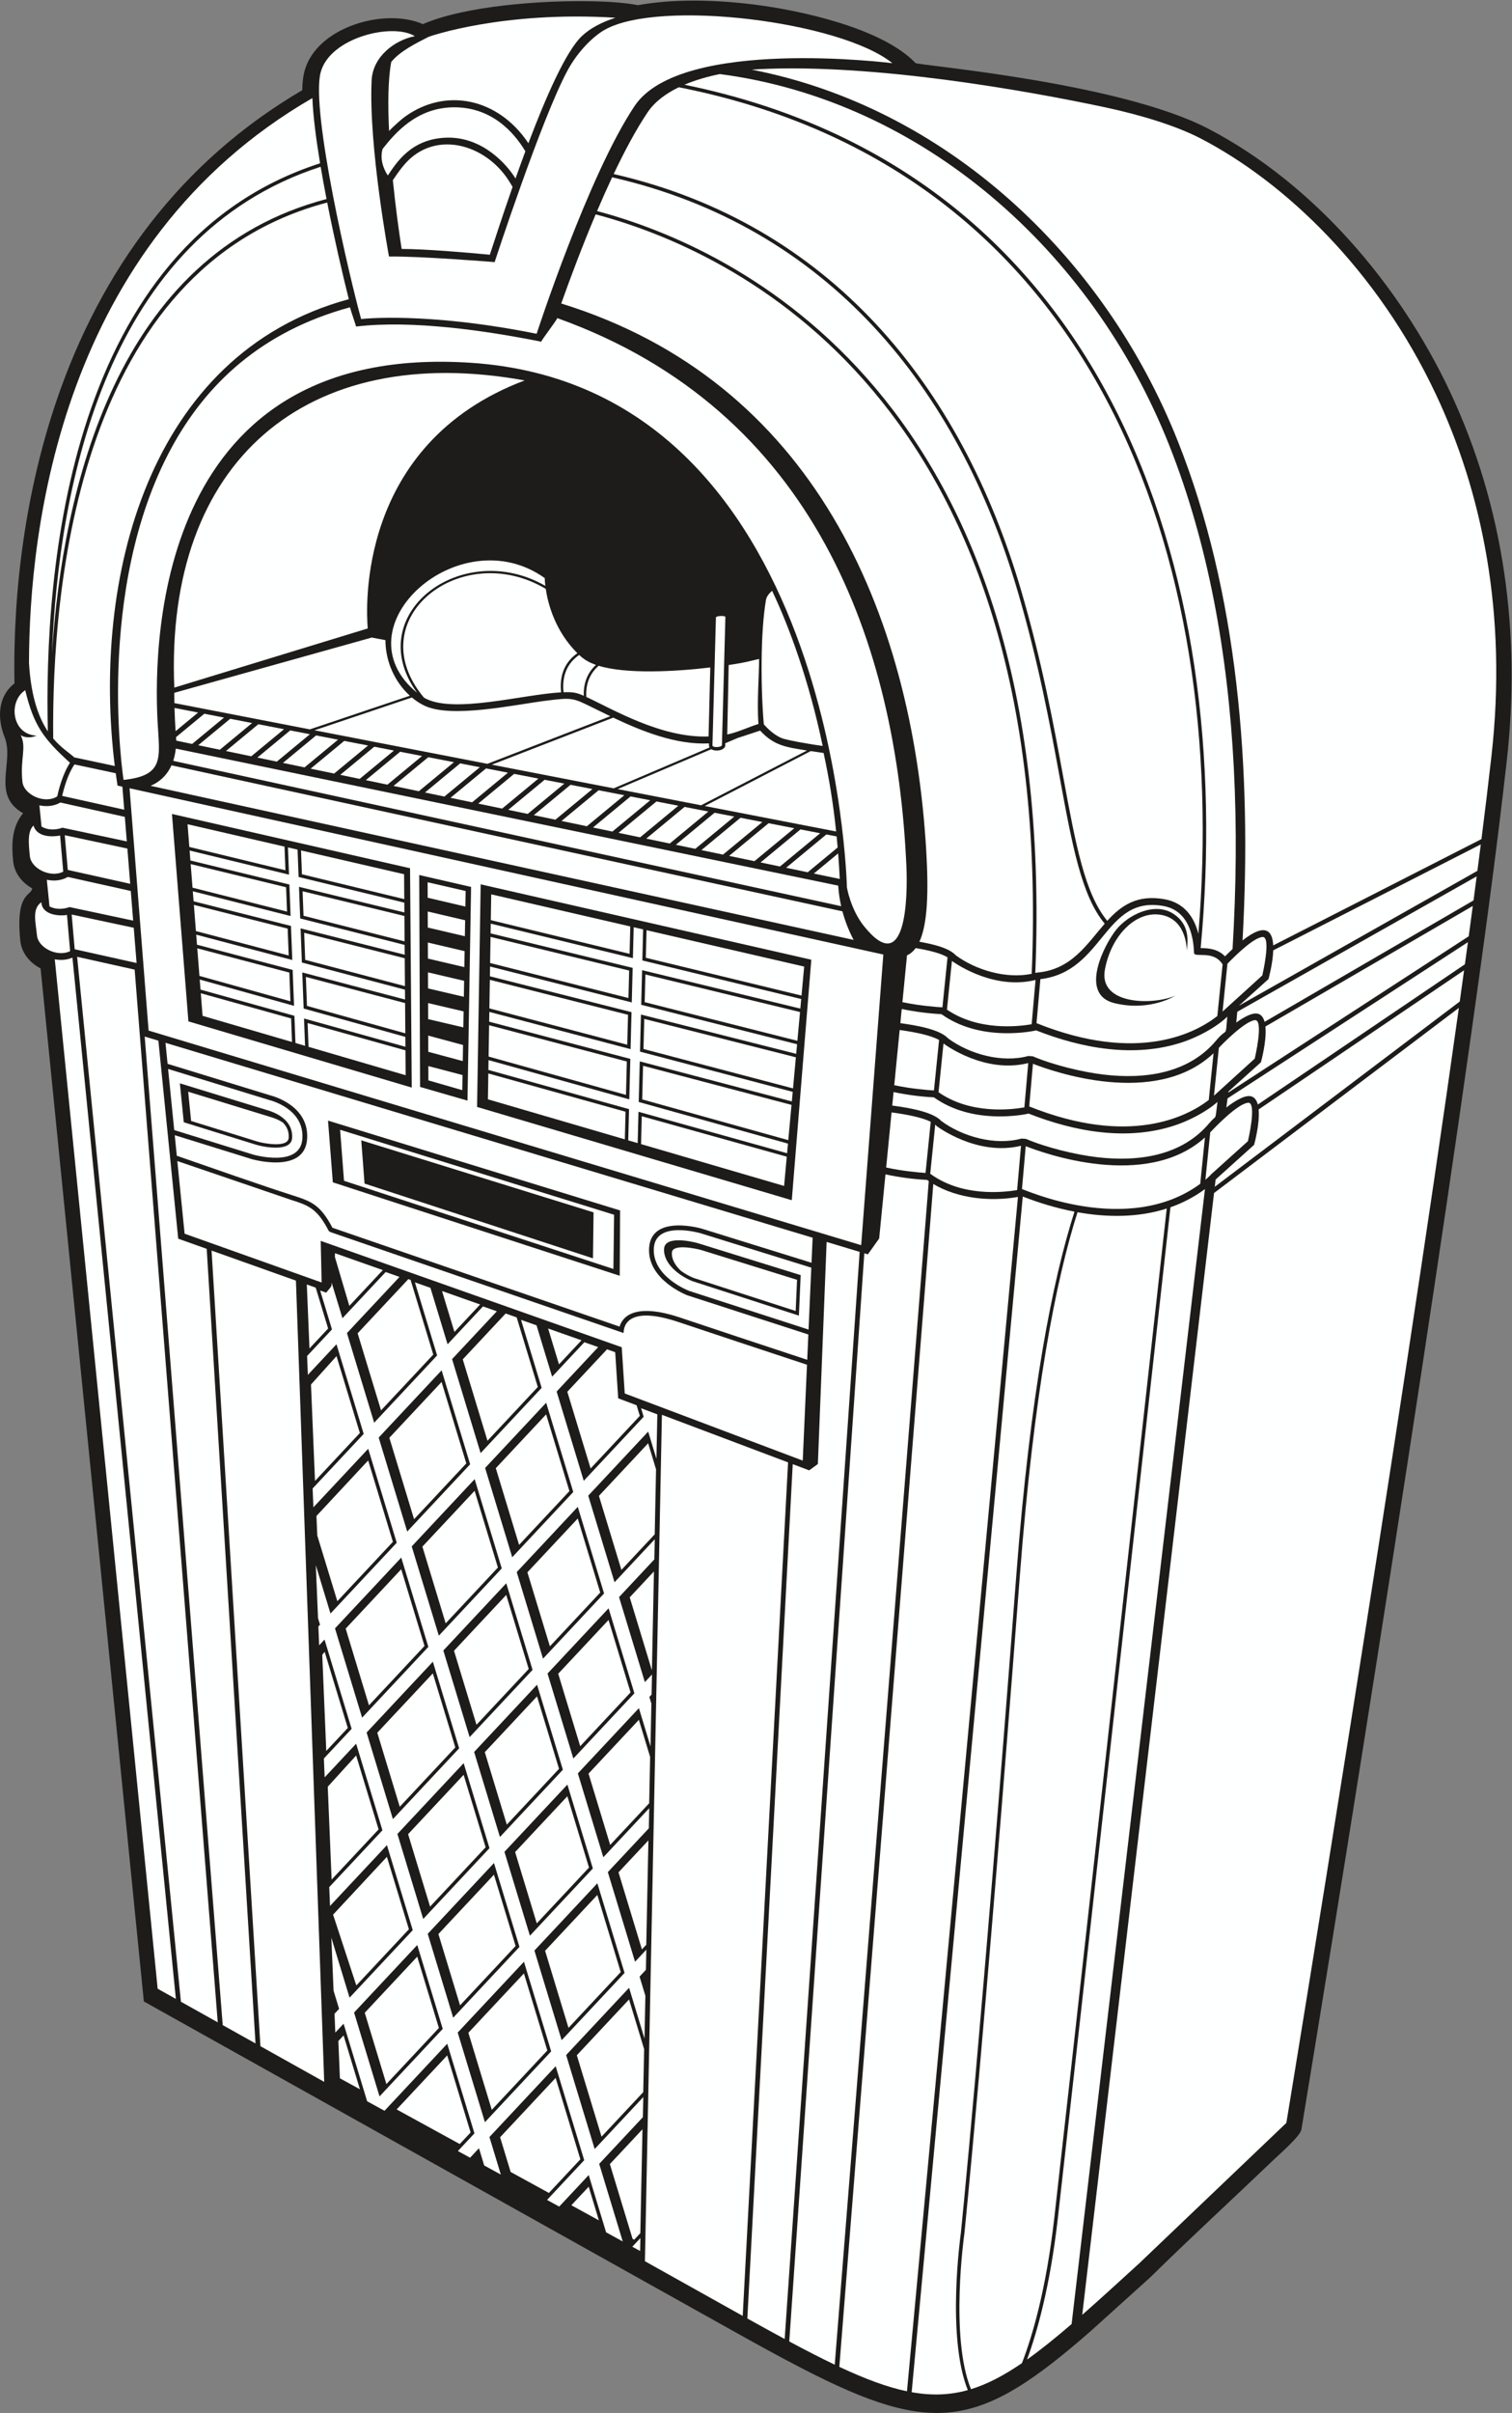
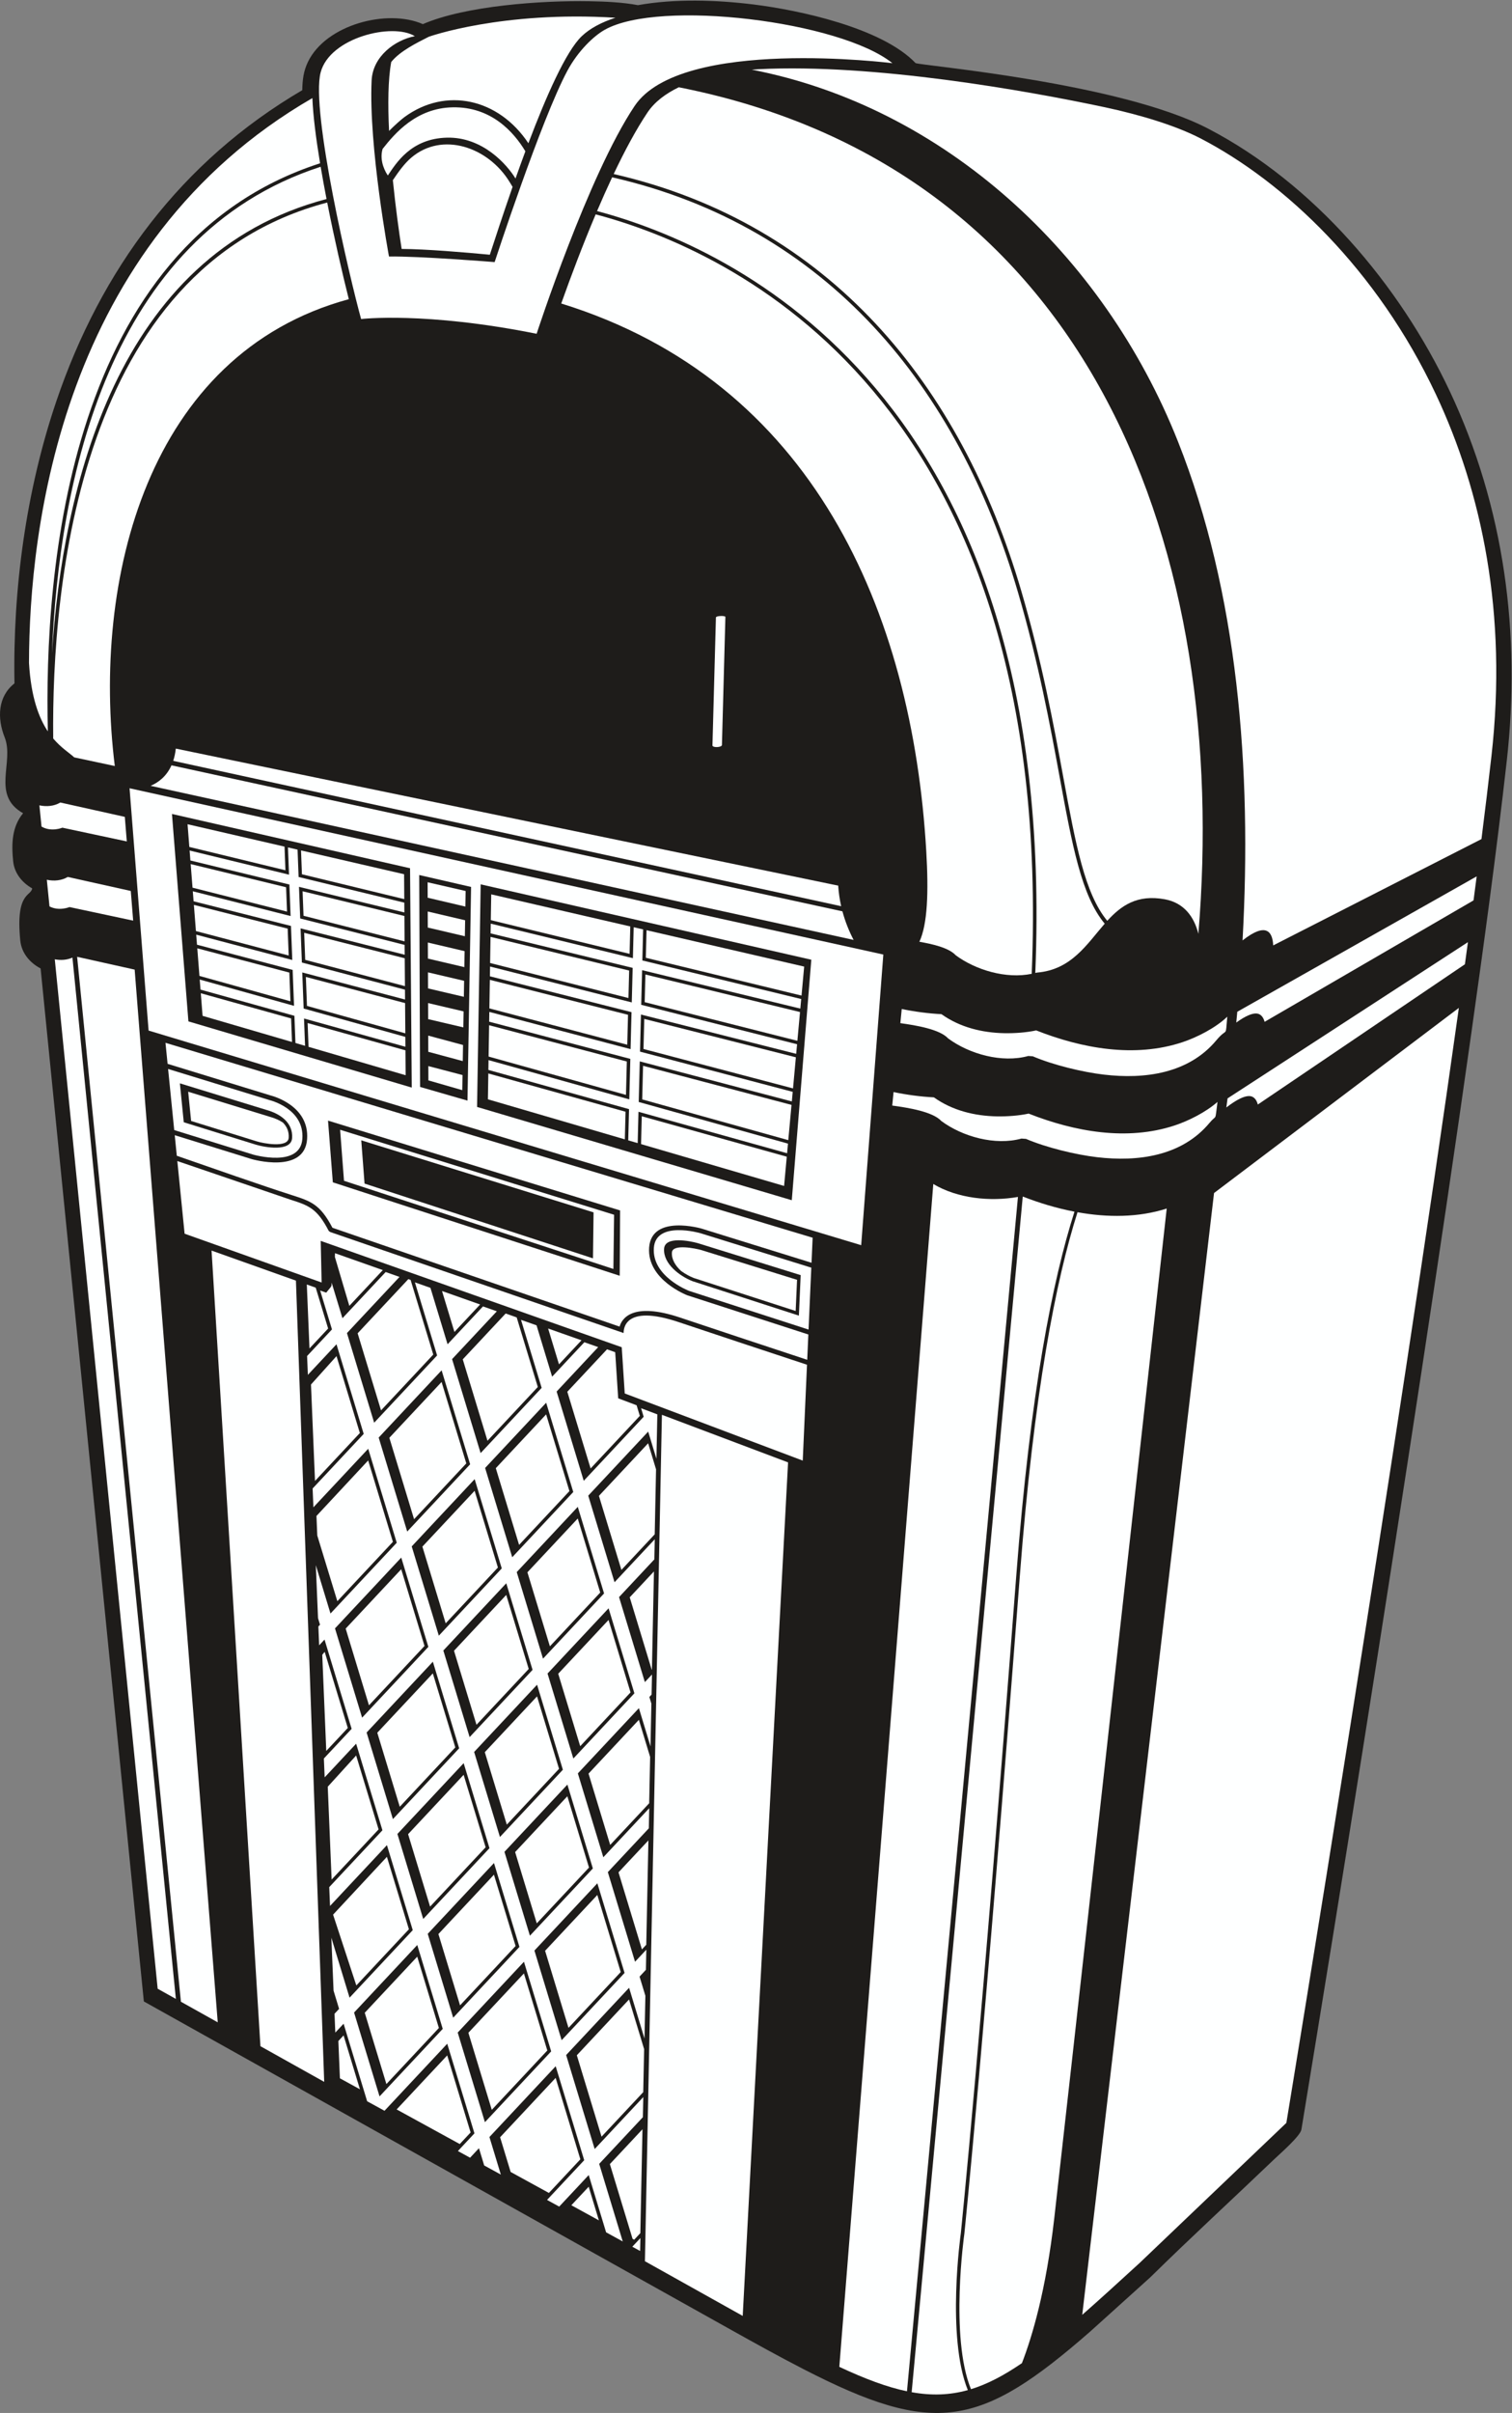
<svg xmlns="http://www.w3.org/2000/svg" viewBox="0 0 598.36 954.013" height="954.013" width="598.36" xml:space="preserve" id="svg2" version="1.1">
  <rect x="0" y="0" width="598.36" height="954.013" fill="#808080" stroke="none" />
  <defs id="defs6" />
  <g transform="matrix(1.333,0,0,-1.333,0,954.013)" id="g10">
    <g transform="scale(0.1)" id="g12">
      <path id="path14" style="fill:#1e1c1a;fill-opacity:1;fill-rule:evenodd;stroke:none" d="m 1255.41,7085.3 c 126.66,54.89 354.04,70.43 495.03,67.93 46.29,-0.82 97.55,-3.02 143.47,-11.64 109.77,19.59 232.74,15.64 342.74,2.08 134.67,-16.61 381.03,-68.89 481.48,-173.9 14.7,-7.44 604.88,-57.22 868.83,-194.56 312.86,-162.8 568.13,-462.59 717.03,-778.5 162.18,-344.08 211.68,-720.24 169.25,-1096.84 -30.46,-270.32 -67.56,-540.5 -105.54,-809.86 -46.98,-333.02 -96.52,-665.71 -147.11,-998.19 -114.29,-750.98 -233.6,-1501.58 -356.99,-2251.129 -3.2,-19.41 -64.16,-72.312 -79.29,-86.789 -122.87,-117.543 -248.24,-232.48 -369.5,-351.703 L 3236.39,241.34 C 2910,-43.629 2774.87,-70.25 2385.54,129.91 c -71.93,36.992 -142.83,76.238 -213.43,115.692 L 427.035,1220.6 120.547,4284.45 c -31.817,16.56 -56.625,45.7 -60.336,82.68 -14.484,144.47 32.172,130.81 35.316,154.81 -29.977,16.87 -52.938,45.16 -56.496,80.6 -5.129,51.15 -4.109,101.6 29.52,142.28 -95.481,53.83 -25.496,151.46 -54.68,224.95 -22.762,57.34 -20.434,121.46 29.094,160.15 -5.305,279.26 34.477,571.8 123.93,835.88 132.75,391.86 371.398,713.36 730.488,923.58 0.508,30.63 3.676,56.46 16.734,83.64 53.528,111.4 236.353,158.44 341.293,112.28 v 0" />
      <path id="path16" style="fill:#feffff;fill-opacity:1;fill-rule:evenodd;stroke:none" d="m 1072.08,6210.6 c 0,0 189.63,22.72 521.05,-43.71 0,0 153,470.14 291.07,675.88 138.07,205.75 765.16,126.69 765.16,126.69 -154.34,124.36 -691.25,190.6 -853.95,99.14 -32.99,-18.55 -79.23,-62.7 -110.77,-121.2 -77.77,-144.36 -216.16,-567.88 -216.16,-567.88 0,0 -225.22,18.02 -313.65,16.53 0,0 -60.78,326.38 -51.56,522.2 3.36,71.51 69.34,119.92 128.27,131.34 -65.8,40.6 -252.122,-3.68 -279.587,-107.37 -30.199,-113.96 86.927,-612.6 120.127,-731.62 z m 79.34,425.88 c 24.21,35.53 68.05,109.41 175.21,112.11 107.16,2.7 179.4,-81.16 203.83,-121.16 9.35,26.41 19.15,53.53 29.27,80.71 -34.85,57.98 -101.96,132.63 -215.84,130.43 -108.25,-2.1 -172.04,-77.7 -208.1,-123.47 -11,-38.39 11.41,-72.64 15.63,-78.62 z m 1002.14,-1309.05 -10.29,-380.5 c -1.17,-6.84 -25.8,-8.32 -28.13,-1.6 l 10.3,380.5 c 1.45,4.69 25.82,5.37 28.12,1.6 z m -880.52,1720.46 c 0,0 215.5,77.18 554.08,56.41 -41.34,-13.39 -75.72,-31.51 -100.2,-54.93 -46.93,-44.91 -106.01,-179.35 -158.24,-317.35 -88.29,132.8 -244.86,167.7 -367.93,77.61 -9.59,-7.02 -28.28,-23.65 -45.69,-41.02 -3.85,78.85 -3.1,152.77 6.42,204.43 26.53,32.72 75.5,56.48 111.56,74.85 v 0" />
      <path id="path18" style="fill:#feffff;fill-opacity:1;fill-rule:evenodd;stroke:none" d="m 1416.32,3873.7 10.7,660.2 981.58,-223.57 -57.95,-713.29 -934.33,276.66 z m -198.96,707.96 5.05,-650.55 -663.055,196.33 -48.824,615.21 706.829,-160.99 z m 27.26,-20.11 153.9,-35.34 -10.66,-633.73 -140.76,40.56 -2.48,628.51 z m 596.34,-994.84 -1.18,-193.74 -851.714,277.14 -14.234,183.02 867.128,-266.42 z m -1349.687,497.17 6.25,-62.32 306.485,-94.03 c 6.836,-1.74 114.84,-30.66 107.695,-129.46 -7.562,-104.68 -164.14,-59.23 -164.613,-59.08 l -228.34,70.89 6.113,-61 c 105.196,-36.62 251.836,-87.94 341.02,-116.53 57.34,-18.39 84.191,-27.02 121.019,-96.98 l 852.548,-293.24 c 6.21,22.24 36.23,75.15 180.75,26.47 90.16,-30.38 246.13,-81.98 376.26,-124.9 l 3.34,75.06 -359.03,116.14 c -0.35,0.13 -120.58,45.89 -113.66,141.73 7.18,99.42 155.52,56.34 156.02,56.16 l 326.12,-101.26 3.29,74.27 -1921.267,578.08 z m 35.165,-350.68 21.605,-215.47 406.785,-144.75 -2.683,123.42 893.665,-315.46 8.9,-137.07 528.48,-199.14 12.62,284.37 c -132.98,43.86 -293.39,96.91 -380.1,126.12 -167.17,56.31 -163.96,-25.11 -164.4,-32.08 l -871.626,299.8 -3.954,3.44 c -34.832,67.12 -59.894,75.15 -114.164,92.56 L 526.438,3713.2 Z m -12.2,1187 c 3.539,10.69 6.192,22.74 7.664,36.31 L 2488.44,4530.07 c 1.42,-21.18 4.45,-41.51 8.84,-60.99 L 514.238,4900.2 Z M 2534.18,4369.1 446.996,4826.12 c 22.234,9.35 46.984,27.1 62.086,60.78 L 2501.03,4453.84 c 8.12,-30.42 19.52,-58.66 33.15,-84.74 z m -2149.578,449.81 56.531,-718.7 2115.547,-636.54 65.73,862.03 -2237.808,493.21 v 0" />
      <path id="path20" style="fill:#feffff;fill-opacity:1;fill-rule:evenodd;stroke:none" d="m 1452.06,4116.07 -1.51,-92.94 407.83,-113.66 2.53,98.97 -408.85,107.63 z m 2.18,134.65 -1.37,-84.72 409.32,-107.75 2.27,88.72 -410.22,103.75 z m 2.06,127.31 -1.25,-77.45 410.68,-103.87 2.09,81.5 -411.52,99.82 z m 414.87,31.01 -412.83,95.21 -1.24,-76.5 411.99,-99.93 2.08,81.22 z m 508.38,-205.04 7.87,85.97 -467.98,107.94 -2.1,-81.79 462.21,-112.12 z m -12.29,-134.14 7.82,85.3 -459.01,111.35 -2.1,-82.01 453.29,-114.64 z m -12.93,-141.16 8.45,92.24 -450.08,113.83 -2.28,-89.22 443.91,-116.85 z m -14.07,-153.51 9.58,104.55 -440.7,116 -2.55,-99.7 433.67,-120.85 z m -437.06,-11.75 424.61,-124.11 7.95,86.76 -430.45,119.95 -2.11,-82.6 z m -454.7,132.9 406.5,-118.81 2.1,81.94 -407.36,113.52 -1.24,-76.65 z m -248.3,593.73 -0.57,73.86 -305.946,70.57 2.707,-70.73 303.809,-73.7 z m 0.98,-125.29 -0.59,75.28 -302.27,73.33 2.785,-72.71 300.075,-75.9 z m 1.03,-132.79 -0.64,82.65 -298.527,75.5 3.066,-80.21 296.101,-77.94 z m 1.09,-139.96 -0.7,89.71 -294.549,77.53 3.289,-85.88 291.96,-81.36 z m -287.316,-40.05 288.276,-84.25 -0.57,73.84 -290.397,80.92 2.691,-70.51 z m -319.855,158.9 5.25,-66.95 265.492,-77.59 -2.672,69.83 -268.07,74.71 z m -10.453,133.26 6.414,-81.78 270.156,-75.28 -3.258,85.11 -273.312,71.95 z m -10.11,128.82 6.09,-77.61 275.391,-72.5 -3.047,79.69 -278.434,70.42 z m -9.496,121.02 5.489,-69.95 280.504,-70.94 -2.766,72.19 -283.227,68.7 z m -9.269,118.22 5.277,-67.34 285.285,-69.2 -2.679,70.14 -287.883,66.4 v 0" />
      <path id="path22" style="fill:#feffff;fill-opacity:1;fill-rule:evenodd;stroke:none" d="m 1456.93,4417.33 422.01,-102.36 2.34,91.74 28.04,-6.47 -2.36,-92.07 471.65,-114.41 -2.59,-28.35 -469.79,113.95 -2.63,-102.73 462.72,-117.03 -2.6,-28.41 -460.86,116.56 -2.82,-109.98 453.35,-119.34 -2.61,-28.43 -451.48,118.85 -3.08,-120.48 443.1,-123.48 -2.61,-28.51 -441.23,122.96 -2.38,-92.95 -28,8.18 2.38,92.57 -417.57,116.36 0.47,29.11 417.84,-116.44 3.07,120.06 -419.06,110.31 0.47,28.99 419.33,-110.39 2.81,109.7 -420.43,106.33 0.46,28.95 420.71,-106.4 2.62,102.44 -421.73,102.29 0.46,28.88 z m -894.016,216.87 2.32,-29.55 293.93,-71.3 3.578,-93.46 -290.344,73.44 2.329,-29.66 289.14,-73.13 3.867,-101.03 -285.238,75.1 2.332,-29.73 284.035,-74.77 4.082,-106.58 -280.011,78.03 2.343,-29.88 278.801,-77.7 3.086,-80.65 28.527,-8.34 -3.097,81.04 301.006,-83.88 -0.23,29.3 -301.909,84.13 -4.098,107.03 305.147,-80.33 -0.22,29.17 -306.056,80.56 -3.875,101.32 309.121,-78.19 -0.23,29.13 -310.02,78.42 -3.589,93.75 312.869,-75.89 -0.23,29.04 -313.76,76.11 -3.106,81.17 -28.465,6.56 3.094,-80.83 -295.129,71.6 v 0" />
      <path id="path24" style="fill:#feffff;fill-opacity:1;fill-rule:evenodd;stroke:none" d="m 1271.66,3994.86 0.16,-42.42 100.58,-28.98 0.75,44.8 -101.49,26.6 z m -0.37,90.38 0.2,-48.01 102.36,-27.55 0.81,47.74 -103.37,27.82 z m -0.37,96.49 0.19,-47.62 104.43,-24.46 0.79,47.39 -105.41,24.69 z m -0.36,91.11 0.18,-47.61 106.32,-24.9 0.8,47.39 -107.3,25.12 z m -0.35,88.47 0.19,-47.62 108.14,-25.32 0.8,47.38 -109.13,25.56 z m -0.37,92.04 0.19,-47.61 110.05,-25.77 0.79,47.38 -111.03,26 z m -711.172,-534.53 8.695,-86.7 195.532,-60.72 c 17.918,-5.56 91.933,-20.2 94.168,10.58 1.355,18.88 -5.7,33.79 -17.129,45.35 -11.457,7.67 -24.957,13.2 -38.219,16.92 l -243.047,74.57 z m 1803.502,-650.33 4.11,92.45 -284.9,88.48 c -14.84,4.07 -84.68,19.22 -86.6,-7.35 -1.49,-20.67 10.62,-39.6 27.17,-54.84 12.42,-9.07 25.86,-16.21 37.41,-20.79 l 302.81,-97.95 z m -1092.67,1271.58 0.18,-45.87 111.88,-26.21 0.78,46.17 -112.84,25.91 v 0" />
-       <path id="path26" style="fill:#feffff;fill-opacity:1;fill-rule:evenodd;stroke:none" d="m 1222.84,5088.1 -289.149,-97.24 513.299,-99.51 364.78,141.18 c -19.07,9.16 -37.85,18.46 -56.29,27.56 -54.48,26.88 -58.21,27.8 -128.96,19.21 -98.83,-11.99 -288.17,-55.14 -369.03,-14.21 -12.21,6.19 -23.82,13.96 -34.65,23.01 z m 597.66,-59.74 -360.5,-139.53 361.94,-70.15 284.46,121.12 c -0.63,1.09 -1.09,2.27 -1.34,3.56 l -0.44,8.59 c -97.02,-4.63 -197.77,35.4 -284.12,76.41 z m 370.27,-60.02 -37.85,-16.1 0.37,-7.03 c -2.5,-14.58 -28.93,-18.28 -41.66,-10.53 l -278.05,-118.26 247.81,-48.03 314.44,162.47 c -61.37,9.89 -97.56,13.81 -139.13,59.08 -21.95,-6.95 -43.99,-14.85 -65.93,-21.6 z m 291.52,-277.66 c -8.64,82.67 -20.32,154.93 -37.19,232.85 -12.03,1.68 -25.04,3.55 -38.21,5.58 l -314.6,-162.84 390,-75.59 z m -1337.96,567.53 c -17.29,3.33 -31.06,5.92 -40.73,7.67 L 517.422,5102 c 0,-10.15 0.082,-20.31 0.281,-30.5 l 402.117,-77.95 296.97,99.81 c -43.45,39.39 -72.62,100.28 -72.46,164.85 v 0" />
-       <path id="path28" style="fill:#feffff;fill-opacity:1;fill-rule:evenodd;stroke:none" d="m 588.137,5043.47 -70.047,13.59 c 0.621,-22.86 1.683,-45.81 3.211,-68.84 l 66.836,55.25 z m 1827.943,-477.55 77.04,-16.04 c -1.23,25.04 -2.83,50.31 -4.84,75.73 l -72.2,-59.69 z m -82.29,17.14 64.13,-13.36 88.92,73.5 c -0.94,10.91 -1.94,21.85 -3.03,32.81 l -30.43,5.9 -119.59,-98.85 z m -75.84,15.79 57.68,-12.01 119.33,98.64 -58.5,11.33 -118.51,-97.96 z m -93.37,19.44 75.22,-15.66 118.26,97.75 -76.27,14.79 -117.21,-96.88 z m -82.28,17.15 64.13,-13.36 116.94,96.66 -65.04,12.6 -116.03,-95.9 z m -75.84,15.79 57.68,-12.01 115.79,95.69 -58.5,11.34 -114.97,-95.02 z m -87.9,18.3 69.75,-14.53 114.71,94.82 -70.74,13.71 -113.72,-94 z m -82.29,17.14 64.13,-13.36 113.46,93.79 -65.02,12.61 -112.57,-93.04 z m -75.83,15.79 57.68,-12.01 112.3,92.83 -58.49,11.34 -111.49,-92.16 z m -93.36,19.44 75.2,-15.66 111.24,91.95 -76.28,14.79 -110.16,-91.08 z m -82.29,17.14 64.13,-13.35 109.91,90.85 -65.03,12.61 -109.01,-90.11 z m -75.83,15.79 57.67,-12.01 108.76,89.9 -58.5,11.33 -107.93,-89.22 z m -89.16,18.57 70.99,-14.79 107.69,89.01 -72,13.96 -106.68,-88.18 z m -82.29,17.13 64.13,-13.35 106.42,87.97 -65.03,12.61 -105.52,-87.23 z m -75.84,15.79 57.68,-12.01 105.26,87.01 -58.49,11.35 -104.45,-86.35 z m -93.36,19.45 75.21,-15.67 104.19,86.14 -76.27,14.77 -103.13,-85.24 z m -82.28,17.14 64.12,-13.35 102.88,85.03 -65.04,12.6 -101.96,-84.28 z m -75.84,15.79 57.68,-12 101.71,84.07 -58.49,11.33 -100.9,-83.4 z m -87.905,18.31 69.746,-14.53 100.639,83.2 -70.73,13.7 -99.655,-82.37 z m -82.289,17.13 64.129,-13.35 99.405,82.17 -65.038,12.6 -98.496,-81.42 z m -75.836,15.79 57.68,-12 98.238,81.2 -58.492,11.34 -97.426,-80.54 z m -93.359,19.45 75.207,-15.66 97.16,80.31 -76.27,14.79 -96.097,-79.44 z m -82.285,17.14 64.121,-13.36 95.855,79.23 -65.035,12.61 -94.941,-78.48 z M 366.848,4843.68 c 0,0 -87.805,561.7 142.257,984.99 102.34,188.3 266,344.91 529.885,416.8 3.37,-13.11 14.55,-44.09 18.19,-57.13 166.75,19.94 388.07,-12.57 549.53,-44.91 2.27,6.78 45.44,62.73 47.87,69.89 767.55,-274.55 1007.39,-972.07 1036.37,-1626.23 4.08,-92.18 -0.58,-333.49 -126.06,-177.08 -39.72,49.52 -50.54,114.71 -50.54,114.71 0,0 -31.37,1484.58 -1116.7,1556.15 -920.962,60.73 -943.935,-802.96 -929.759,-1065.96 5.644,-104.63 21.738,-158.5 -101.043,-171.23 z M 1557.63,6028.52 C 910.641,6145.74 488.938,5789.58 517.488,5117.47 l 574.252,175.41 c -4.91,56.94 -32.97,547.69 465.89,735.64 z M 2218.71,280.223 c 39.21,-21.832 76.06,-42.102 110.82,-60.821 l 222.6,3224.398 -98.05,29.5 -26,-658.75 -25.8,-18.75 -48.79,18.39 -134.78,-2533.967 z m 124.45,-68.141 c 48.88,-26.141 93.63,-49.141 135.01,-68.883 l 279.16,3510.491 c -1.71,1.17 -3.43,2.36 -5.12,3.57 -40.48,1.99 -84.18,7.96 -123.42,16.43 l -18.72,-190.2 -33.52,-47.03 -10.57,3.17 -222.82,-3227.548 z m -1681.961,938.308 97.356,-54.4 -144.887,2356.79 -84.582,30.09 -58.895,587.35 -40.601,12.22 231.609,-2932.05 z m -137.816,3809.69 46.972,-9.78 94.688,78.27 -58.496,11.33 -83.988,-69.42 c 0.261,-3.47 0.531,-6.93 0.824,-10.4 v 0" />
      <path id="path30" style="fill:#feffff;fill-opacity:1;fill-rule:evenodd;stroke:none" d="m 4374.62,4486.33 c 3.19,24.08 6.32,47.86 9.36,71.24 l -710.71,-401.56 c -0.98,-10.7 -2,-21.38 -3.03,-32.05 25.24,18.31 52.25,32.34 68.08,24.84 8.14,-3.87 13.16,-12.07 16.03,-22.7 l 620.27,360.23 z M 4349,4296.82 c 3.03,22.08 6.03,43.99 8.97,65.62 l -713.59,-463.36 c -1.19,-9.01 -2.4,-18 -3.62,-26.99 27.64,21.47 59.53,40.21 77.31,31.78 8.23,-3.91 13.28,-12.27 16.12,-23.07 L 4349,4296.82 Z M 3212.94,291.109 c 50.85,44.61 106.83,95.661 169.92,153.391 l 0.01,-0.008 436.07,415.848 c 12.15,73.832 328.66,1996.47 512.11,3307.12 L 3604.23,3618.34 3212.94,291.109 Z M 4398.18,4668.18 c 11.25,88.91 21.25,171.72 29.7,246.75 47.47,421.34 -28.03,781.74 -165.27,1072.89 -174.61,370.44 -449.09,628.79 -697.26,757.92 -73.2,38.1 -178.81,70.36 -287.19,93.4 -234.46,49.84 -685.63,129.4 -1024.12,112.56 -7.1,-0.36 -14.51,-0.83 -22.16,-1.43 569.9,-110.61 1043.9,-545.28 1265.3,-1103.01 178.07,-448.59 219.79,-970.95 191.71,-1479.67 69.4,54.54 88.96,26.96 91.02,-14.78 l 618.27,315.37 v 0" />
-       <path id="path32" style="fill:#feffff;fill-opacity:1;fill-rule:evenodd;stroke:none" d="m 2137.09,6937.18 c -35.67,-7.23 -71.98,-17.44 -105.2,-31.56 1255.85,-256.05 1637.44,-1442.42 1532.64,-2560.83 27.49,0.15 52.68,-4.07 72.29,-24.5 7.88,7.94 15.31,15.1 22.38,21.67 10.91,181.15 12.89,361.69 3.7,538.59 -17.63,339.12 -76.32,665 -191.96,956.31 -229.35,577.74 -733.68,1021.87 -1333.85,1100.32 z M 3618.54,4048.99 c 7.28,8.02 76.13,78.99 106.92,82.08 27.25,2.73 -0.35,-114.03 -0.35,-114.03 l -121.05,-109.96 14.48,141.91 z m 25.48,249.59 c 28.45,28.93 77.61,76.56 103.87,79.2 27.25,2.72 -0.35,-114.02 -0.35,-114.02 l -118.01,-107.21 14.49,142.03 z m -51.05,-500.17 c 11.96,12.52 80.19,84.51 112.24,87.73 27.24,2.73 -0.35,-114.02 -0.35,-114.02 L 3596.7,3674.8 c 0,0 -5.94,-6.91 -18.1,-17.16 l 14.37,140.77 z m 767.35,581.45 c 4.12,30.42 8.16,60.4 12.07,89.88 l -615.6,-357.53 c 4.39,-42.96 -13.34,-106.03 -13.35,-106.04 l -96.41,-86.74 -0.38,-2.96 713.67,463.39 z m 25.78,194.09 c 3.47,26.66 6.82,52.78 10.09,78.46 l -616.2,-314.3 c -1.37,-39.92 -14.07,-85.14 -14.12,-85.23 l -87.73,-78.93 707.96,400 z m -52.4,-387.6 c 4.35,31.21 8.65,62.18 12.85,92.64 l -609.91,-412.71 c 4.02,-42.93 -13.45,-105.02 -13.46,-105.03 l -111.93,-100.72 c -0.77,-0.88 -1.56,-1.76 -2.36,-2.64 l -2.48,-21.02 727.29,549.48 z m -810.34,148.42 c 0,0 2.74,91.64 -72.44,107.85 -75.18,16.22 -151.31,-57.19 -170.68,-161.46 -19.36,-104.25 139.9,-106.56 208.58,-77.75 0,0 -74.73,-47.69 -180.7,-21.77 -105.98,25.92 -29.41,174.29 5.96,218.03 35.37,43.74 114.13,83.8 170.3,46.31 56.17,-37.49 38.25,-96.69 38.98,-111.21 z m -478.17,-577.48 c 50.94,-20.17 357.03,-131.65 532.05,25.81 l -14.05,-137.56 c -216.04,-158.35 -525.72,-14.71 -529.18,-15.52 l 11.18,127.27 z m 21.46,244.45 c 54.89,-21.57 363.3,-132.2 536.08,31.15 l -14.14,-138.56 c -63.19,-48.42 -234.08,-138.89 -533.05,-19.16 l 11.11,126.57 z m 22.03,251 c 189.5,22.28 188.13,249.4 365.64,216.86 90.08,-16.51 89.07,-123.93 90.62,-139.5 1.49,-14.72 57.63,9.97 84.69,-33.64 L 3614,4143.35 c -60.68,-47.75 -232.27,-143.16 -536.15,-21.42 l -0.66,-0.16 11.49,130.97 z m -287.63,-190.93 c 4.9,-3.66 122.66,-90.39 251.63,-58.03 l -11.55,-131.44 c -40.76,-7.15 -160.86,-20.7 -254.82,44.99 l 14.74,144.48 z m 261.73,57.11 c -41.12,-7.12 -158.5,-19.9 -251.47,43.35 l 14.73,144.4 c 18.48,-13.1 128.44,-86.01 248.28,-56.39 l -11.54,-131.36 z M 2776.5,3821.26 c 1.6,-1.38 2.98,-2.79 4.13,-4.24 0,0 119.28,-90.63 250.51,-58.5 l -11.52,-131.33 c -42.63,-7.31 -164.37,-20.19 -257.99,48.39 l 14.87,145.68 z m -105.56,280.66 c 45.22,-6.23 92.55,-15.7 117.01,-29.65 l -15.27,-149.68 c -17.59,1.02 -66.62,4.69 -117.86,15.6 l 16.12,163.73 z m -24.06,-244.42 c 43.74,-5.86 90.09,-14.73 116.31,-27.76 l -15.48,-151.79 c -21.15,1.39 -68.36,5.47 -116.91,16.12 l 16.08,163.43 z m 150.96,311.64 c -14.48,0.78 -65.23,4.14 -118.77,15.37 l 13.66,138.79 c 10,4.48 18.55,11.74 25.81,21.54 38.43,-6.37 75.06,-15.24 94.44,-27.41 l -15.14,-148.29 z M 178.43,4678.75 c -17.383,-3.67 -68.16,-8.07 -78.993,29.74 -17.754,-18.09 -14.91,-49.97 -10.816,-90.76 3.762,-37.54 61.981,-65.51 99.098,-46.17 l -9.289,107.19 z m 29.34,215.75 c -78.438,71.2 -107.575,110.17 -132.864,215.29 -51.691,-33.76 -39.539,-132.27 33.692,-134.72 -17.789,-8.13 -36.762,-5.85 -47.106,1.34 18.285,-38.21 -2.121,-66.96 4.992,-137.91 3.91,-39.02 66.657,-67.7 103.383,-43.66 3.399,15.92 15.211,65.04 37.903,99.66 z m 170.359,-254.43 -185.856,39.58 8.977,-102.95 185.313,-41.21 -8.434,104.58 z m -193.535,156.18 184.25,-40.98 -5.516,68.34 -14.426,3.17 c -1.898,12.16 -3.636,24.41 -5.312,36.69 l -122.43,26.08 c -20.539,-29.47 -32.25,-74.17 -36.566,-93.3 z m 212.48,-391.11 -184.281,39.24 8.977,-102.94 183.734,-40.87 -8.43,104.57 z m -198.222,38.05 c -17.821,-3.62 -73.477,-2.74 -76.2,37.71 -28.043,-20.33 -16.945,-57.79 -12.855,-98.58 3.738,-37.29 61.215,-65.14 98.367,-46.53 l -9.312,107.4 z M 3049.09,158.41 c 40.66,28.891 84.14,63.942 132.29,105.289 l 395.88,3366.311 c -32.1,-23.68 -66.53,-41.38 -102.46,-53.99 -80.87,-728 -300.62,-2705.008 -334.52,-3000.758 -22.99,-200.551 -61.29,-335.68 -91.19,-416.852 v 0" />
      <path id="path34" style="fill:#feffff;fill-opacity:1;fill-rule:evenodd;stroke:none" d="m 2015.2,6898.06 c -38.43,-18.55 -71.52,-42.92 -92.85,-74.71 -33.56,-50 -67.56,-113.3 -100.44,-182.56 640.91,-147.31 1031.5,-626.1 1210.54,-1238.3 61.72,-211.04 95.66,-395.29 123.82,-548.26 37,-200.95 64,-347.45 130.94,-428.53 41.27,45.19 88.58,78.97 170.78,63.91 57.6,-10.56 87.37,-52.66 99.74,-102.49 92.53,1113.98 -302.81,2266.38 -1542.53,2510.94 z m -197.92,-267.07 c -15.21,-32.4 -30.17,-66.02 -44.72,-100.11 400.92,-106.6 1371.35,-542.84 1301.04,-2259.77 l 5.25,1.07 c 102.19,8.55 147.87,84.53 200.81,145.05 -68.89,82.65 -96.3,231.37 -133.81,435.07 -28.14,152.88 -62.05,337 -123.55,547.26 -178.56,610.58 -567.52,1085.78 -1205.02,1231.43 z M 2706.54,61.582 c 59.48,-10.652 113.08,-8.723 166.72,6.207 -64.12,159.051 -21.14,462.492 -20.74,465.281 0.63,6.243 59.83,581.82 164.42,1948.43 41.89,547.22 108.22,879.58 172.96,1081.58 -53.07,10.18 -105.01,25.93 -153.52,44.87 L 2706.54,61.582 Z M 950.258,6672.57 c -12.02,72.58 -20.715,140.47 -22.891,193.36 C 180.438,6434.66 86.606,5585.37 86.09,5190.45 c 5.992,-101.79 29.433,-163.09 55.976,-202.87 -11.964,473.05 58.547,1443.27 808.192,1684.99 z m 19.16,-106 c -6.234,32.14 -12.133,64.3 -17.438,95.7 C 317.184,6456.48 174.629,5721.18 154.234,5218.53 186.031,5706.14 343.91,6402.61 969.418,6566.57 Z M 215.063,4316.64 c -15.965,-7.18 -34.536,-8.47 -52.426,-5.05 L 468.074,1258.29 522.117,1228.1 215.063,4316.64 Z M 1166.3,6622.47 c 8.05,-79.88 18.22,-153.95 26.1,-203.95 72.12,-0.33 189.43,-10.25 261.82,-17.16 13.9,42.32 38.08,116.96 67.54,201.3 l -8.65,14.16 c -63.84,104.48 -200.13,150.56 -292.03,72.53 -20.88,-17.74 -38.39,-42.56 -54.78,-66.88 z M 3643.6,4141.4 c -35.09,-33.67 -90.73,-61.6 -133.15,-75.69 -142.05,-47.18 -298.11,-18.59 -434.18,34.97 -29.48,-6.45 -64.67,-8.74 -93.79,-8.25 -66.59,1.15 -132.91,17.42 -187.58,56.46 -38.6,1.84 -80.38,7.52 -117.83,15.26 l -4.13,-41.95 c 46.51,-6.45 116.97,-17.99 141.91,-45.31 62.8,-46.43 159.91,-73.63 237.85,-52.08 l 13.43,-0.92 c 60.05,-25.74 147.6,-46.91 211.04,-54.34 120.84,-14.17 251.31,2.79 333.85,101.75 34.59,41.43 26.27,3.66 32.58,70.1 z M 146.953,4468.45 c 28.395,-14.93 59.399,-1.92 59.41,-1.91 l 188.996,-40.24 -7.082,87.96 -187.05,41.61 c -18.122,-10.88 -40.747,-13 -62.184,-8.39 l 7.91,-79.03 z m -23.695,236.8 c 29.199,-17.1 61.914,-3.31 61.922,-3.3 l 191.242,-40.72 -5.871,72.82 -191.465,42.59 c -18.109,-10.88 -40.707,-13 -62.121,-8.4 l 6.293,-62.99 z M 3614.52,3888.59 c -35.18,-30.93 -86.67,-56.36 -126.5,-69.59 -142.05,-47.18 -298.11,-18.6 -434.19,34.96 -29.46,-6.43 -64.66,-8.73 -93.78,-8.24 -66.59,1.15 -132.9,17.42 -187.57,56.44 -39.12,1.85 -81.77,7.71 -119.66,15.65 l -3.94,-40.03 c 47.56,-6.43 120.35,-18.03 145.72,-45.82 62.78,-46.43 159.91,-73.62 237.85,-52.08 l 13.43,-0.91 c 60.05,-25.75 147.61,-46.92 211.04,-54.35 120.83,-14.17 251.31,2.79 333.85,101.75 22.8,27.32 15.43,0.47 23.75,62.22 z M 2882.65,70.539 c 48.64,14.922 97.59,40.57 151.24,77.262 30.56,78.789 71.52,216.281 95.87,428.648 33.99,296.512 252.69,2264.161 333.99,2995.891 -84.17,-26.92 -175.93,-26.89 -264.82,-10.93 C 3135.28,3361.48 3069.54,3030.15 3027.5,2480.72 2922.56,1109.54 2863.19,533.289 2862.99,531.68 c -0.16,-1.129 -43.62,-306.789 19.66,-461.141 v 0" />
      <path id="path36" style="fill:#feffff;fill-opacity:1;fill-rule:evenodd;stroke:none" d="m 1229.29,2650.91 155.04,165.52 -73.39,241.49 -155.04,-165.53 73.39,-241.48 z m 311.77,-76.18 149.42,159.53 -69.14,227.54 -149.42,-159.53 69.14,-227.54 z m -217.92,-232.66 155.04,165.52 -69.15,227.54 -155.04,-165.53 69.15,-227.53 z m -227.76,-243.17 164.88,176.03 -69.15,227.54 -164.88,-176.03 69.15,-227.54 z m 537.12,174.96 149.42,159.52 -66.72,219.57 -149.43,-159.53 66.73,-219.56 z m -217.92,-232.67 155.03,165.52 -66.73,219.58 -155.03,-165.52 66.73,-219.58 z m -227.77,-243.17 164.88,176.03 -66.73,219.57 -164.88,-176.02 66.73,-219.58 z m 535.7,179.63 149.42,159.52 -65.3,214.9 -149.42,-159.53 65.3,-214.89 z m -217.92,-232.66 155.02,165.52 -65.29,214.89 -155.03,-165.52 65.3,-214.89 z m -227.76,-243.17 164.87,176.02 -65.3,214.91 -164.88,-176.03 65.31,-214.9 z m 26.09,-359.96 -64.27,211.51 -155.79,-166.33 64.27,-211.501 155.79,166.321 z m 227.76,243.17 -64.27,211.5 -164.88,-176.02 64.28,-211.51 164.87,176.03 z m 94.17,-309.91 -69.46,228.59 -164.88,-176.02 69.47,-228.6 164.87,176.03 z m 123.76,542.57 -64.28,211.5 -155.03,-165.52 64.27,-211.5 155.04,165.52 z m 94.17,-309.91 -69.46,228.6 -155.04,-165.52 69.47,-228.59 155.03,165.51 z m -853.917,170.25 68.987,-209.99 156.09,166.64 -65.29,214.82 -159.787,-171.47 z m -15.836,379.47 11.5,-275.45 139.403,148.83 -66.62,219.21 -84.283,-92.59 z m -16.328,391.17 11.906,-285.11 63.885,68.2 -68.595,225.73 -7.196,-8.82 z m -17.187,411.85 2.422,-57.99 59.566,-194.81 164.9,176.05 -73.37,241.42 -153.518,-164.67 z m -16.274,389.85 11.938,-285.94 133.134,142.13 -69.302,228.07 -75.77,-84.26 z m 14.075,287.25 -26.454,9.41 7.914,-189.67 55.36,59.1 -36.82,121.16 z m 199.147,52.15 -141.956,50.1 -0.332,-11.09 42.938,-145.09 99.35,106.08 z m 82.49,-29.12 -6.69,2.36 -150.53,-160.71 69.47,-228.6 155.04,165.52 -67.29,221.43 z m 206.42,-72.87 -113.13,39.93 36.88,-121.34 76.25,81.41 z m 108.55,-38.33 -32.74,11.57 -127.36,-135.96 73.39,-241.48 149.42,159.53 -62.71,206.34 z m 192.38,-67.9 -99.08,34.98 32.3,-106.28 66.78,71.3 z m 163.64,-192.69 -54.68,20.6 -8.87,136.76 -24.28,8.57 -117.89,-125.86 69.15,-227.53 146.12,156 -9.55,31.46 z m 53.76,-382.75 3.96,192.75 -23.47,77.24 -146.11,-156 66.72,-219.58 98.9,105.59 z m -8.27,-401.15 6,291.03 -71.92,-76.78 65.31,-214.9 0.61,0.65 z m -8.16,-396.53 2.82,137.35 -33.45,110.08 -149.42,-159.52 64.27,-211.51 115.78,123.6 z m -8.65,-419.67 6.38,309.55 -88.79,-94.79 69.46,-228.59 12.95,13.83 z m -9,-437.139 2.63,127.579 -44.76,147.28 -155.03,-165.52 73.38,-241.48 123.78,132.141 z m -31.71,-435.109 4.81,-2.641 18.29,19.52 6.34,308.14 -96.8,-103.351 67.36,-221.668 z m -181.71,99.578 81.77,-44.82 -30.31,99.761 -51.46,-54.941 z m -180.23,98.762 113.57,-62.243 93.41,99.731 -73.38,241.473 -164.88,-176.032 31.28,-102.929 z m -338.43,185.449 187.39,-102.68 32.17,34.328 -69.47,228.601 -150.09,-160.249 z m -168.41,92.301 59.43,-32.571 -48.56,159.809 -15.49,-16.62 4.62,-110.618 v 0" />
      <path id="path38" style="fill:#feffff;fill-opacity:1;fill-rule:evenodd;stroke:none" d="m 1208.93,2614.3 186.83,199.47 -84.7,278.73 -186.84,-199.47 84.71,-278.73 z m 311.77,-76.18 181.22,193.47 -80.46,264.79 -181.23,-193.48 80.47,-264.78 z m -217.92,-232.67 186.84,199.47 -80.47,264.79 -186.84,-199.47 80.47,-264.79 z m -227.76,-243.16 196.68,209.98 -80.47,264.78 -196.683,-209.98 80.473,-264.78 z m 537.11,174.95 181.22,193.47 -78.04,256.83 -181.22,-193.49 78.04,-256.81 z m -217.92,-232.67 186.84,199.47 -78.05,256.83 -186.83,-199.46 78.04,-256.84 z m -227.76,-243.17 196.68,209.99 -78.05,256.82 -196.68,-209.98 78.05,-256.83 z m 535.7,179.63 181.22,193.47 -76.62,252.15 -181.22,-193.47 76.62,-252.15 z m -217.92,-232.66 186.82,199.47 -76.61,252.14 -186.83,-199.46 76.62,-252.15 z m -227.77,-243.17 196.68,209.98 -76.62,252.15 -196.68,-209.97 76.62,-252.16 z m 57.91,-326.01 -75.61,248.76 -187.58,-200.27 75.59,-248.758 187.6,200.268 z m 227.75,243.17 -75.59,248.76 -196.68,-209.98 75.59,-248.76 196.68,209.98 z m 94.18,-309.9 -80.79,265.85 -196.68,-209.99 80.79,-265.84 196.68,209.98 z m 123.75,542.56 -75.6,248.76 -186.83,-199.47 75.59,-248.76 186.84,199.47 z m 94.17,-309.9 -80.78,265.85 -186.84,-199.47 80.79,-265.85 186.83,199.47 z m 22.99,-812.011 23.19,-12.699 0.79,38.289 -23.98,-25.59 z m -787.22,431.403 51.5,-28.231 186.26,198.859 80.79,-265.851 -49.12,-52.43 36.12,-19.789 26.38,28.172 15.55,-51.152 49.39,-27.07 -33.85,111.402 196.68,209.978 84.7,-278.728 -110.36,-117.813 36.12,-19.8 87.63,93.562 51.62,-169.871 49.4,-27.07 -69.94,230.133 129.71,138.468 1.23,59.66 -144.32,-154.082 -84.7,278.731 186.83,199.48 45.76,-150.58 2.61,126.87 -17.28,56.89 18.87,20.16 1.23,59.66 -33.5,-35.76 -80.78,265.84 121.7,129.92 1.22,59.67 -136.31,-145.53 -75.59,248.76 181.22,193.48 34.46,-113.4 2.61,126.88 -5.99,19.7 6.54,6.99 1.24,59.66 -21.16,-22.58 -76.63,252.15 104.81,111.9 1.23,59.66 -119.43,-127.5 -78.04,256.82 177.92,189.96 24.47,-80.53 2.71,131.68 -48.25,18.18 7.68,-25.28 -177.92,-189.96 -80.47,264.78 123.39,131.73 -41.08,14.5 -95.69,-102.17 -46.28,152.29 -46.12,16.28 61.31,-201.75 -181.22,-193.49 -84.71,278.74 132.86,141.83 -41.08,14.5 -105.17,-112.27 -50.85,167.35 -46.12,16.28 65.9,-216.82 -186.85,-199.48 -80.78,265.85 156.02,166.58 -41.07,14.5 -128.34,-137.03 -32.031,105.41 c -0.406,-13.65 0.144,-8.82 -16.266,-29.57 l -17.855,6.36 35.062,-115.38 -73.867,-78.87 2.336,-55.86 84.922,90.67 80.789,-265.84 -151.645,-161.91 2.329,-55.86 162.696,173.72 84.71,-278.74 -196.68,-209.99 -43.558,143.35 6.554,-157.05 5.922,-19.48 -4.887,-5.22 2.329,-55.86 15.949,17.02 80.461,-264.79 -82.399,-87.97 2.332,-55.85 93.457,99.77 78.05,-256.83 -157.913,-168.59 2.328,-55.85 168.965,180.39 76.63,-252.15 -187.59,-200.27 -54.079,177.95 6.559,-157.05 16.43,-54.08 -13.571,-14.5 2.332,-55.87 24.629,26.3 69.9,-229.978 v 0" />
      <path id="path40" style="fill:#feffff;fill-opacity:1;fill-rule:evenodd;stroke:none" d="M 1914.65,450.07 2204.97,287.871 2339.62,2819.41 1965.11,2960.53 1914.65,450.07 Z M 773.168,1087.83 962.512,982.039 878.551,3358.53 628.086,3447.65 773.168,1087.83 v 0" />
      <path id="path42" style="fill:#feffff;fill-opacity:1;fill-rule:evenodd;stroke:none" d="M 537.094,1219.73 646.43,1158.63 399.781,4281 228.98,4319 537.094,1219.73 Z M 220.406,4910.5 340.801,4884.87 c -68.285,550.6 95.969,1222.08 694.759,1384.64 -18.55,73.64 -43.06,179.39 -64.111,286.65 C 233.547,6361.93 153.168,5416.89 157.938,4966.5 c 23.785,-28.04 47.8,-42.48 62.468,-56 z M 1768.41,6521.08 c -37.98,-89.75 -72.99,-182.3 -102.2,-264.39 745.99,-230.56 1042.31,-913.63 1083.72,-1625.13 7.04,-120.86 3.91,-215.5 -20.45,-267.96 36.56,-6.37 87.16,-17.31 107.81,-40 59.55,-44.03 150,-70.77 225.64,-55.03 C 3134.26,5983.16 2165.58,6416 1768.41,6521.08 Z M 2491.79,136.77 c 76.65,-35.86 141.76,-60.168 200.83,-72.481 L 3022.08,3606.77 c -82.66,-14.54 -179.41,-4.57 -251.32,38.35 L 2491.79,136.77 v 0" />
      <path id="path44" style="fill:#feffff;fill-opacity:1;fill-rule:evenodd;stroke:none" d="m 1762.18,3560.96 -1.74,-136.33 -678.17,221.76 -9.78,128.3 689.69,-213.73 z m -1263.125,425.36 18.172,-181.23 233.863,-72.62 c 1.762,-0.58 140.281,-40.14 146.543,46.57 6.504,89.98 -97.02,114.79 -97.313,114.87 l -0.394,0.1 -300.871,92.31 z m 34.945,-42.64 11.566,-115.44 214.313,-66.55 c 26.168,-7.88 104.332,-21.85 107.324,19.56 3.332,46.08 -35.851,72.25 -75.523,83.38 L 534,3943.68 Z m 1837.74,-688.97 5.33,120.14 -306.02,95.01 c -22.97,6.32 -96.71,21.39 -99.44,-16.41 -3.26,-45.06 46.74,-81.78 84.32,-96.58 l 315.81,-102.16 z m 28.7,-41.36 8.15,183.65 -329.43,102.3 v -0.02 c -0.38,0.11 -132.07,38.23 -137.98,-43.62 -6.06,-83.79 100.17,-125.87 104.49,-127.55 l 354.77,-114.76 z m -577.35,340.56 -2.05,-160.77 -799.79,261.51 -11.54,151.32 813.38,-252.06 v 0" />
-       <path id="path46" style="fill:#feffff;fill-opacity:1;fill-rule:evenodd;stroke:none" d="m 2267.63,5008.51 c 9.36,-10.75 33.59,-35.96 60.81,-43.42 13.6,-3.73 59.55,-13.33 113.97,-20.7 -40.29,192.65 -98.73,351.98 -150.23,460.2 -9.82,-8.57 -16.53,-17.67 -18.15,-27.07 -16.72,-96.76 -15.64,-262.46 -6.4,-369.01 z m -108.61,-30.13 c 31.4,6.56 60.63,21.07 92.74,31.23 -5.09,62 2.14,148.05 1.85,192.82 -15.54,-3.09 -35.48,-10.15 -90.34,-17.99 l -4.25,-206.06 z m -418.4,111.41 c 75.07,-34.54 222.32,-122.8 362.94,-117.26 l 5.12,204.66 c -104.76,-12.58 -250.51,-20.08 -331.46,5.05 -20.86,-18.22 -39.3,-47.25 -36.6,-92.45 z m -67.58,13.9 c 28.74,0.96 38.6,-1.11 60.14,-10.55 -1.74,43.78 15.72,72.84 36.11,91.73 -22.01,7.74 -35.53,15.95 -49.84,29.48 -42.88,-29.62 -50.43,-73.03 -46.41,-110.66 z m -414.53,-15.94 c 84.26,-49.84 292.4,9.41 407.35,15.63 -4.27,39.35 3.51,84.89 48.28,116.11 -66.56,66 -87.41,147.04 -93.94,190.89 -252.37,149.63 -555.12,-90.79 -361.69,-322.63 z m 358.71,354.5 c -251.75,179.77 -616.7,-144.81 -378.96,-340.24 -168.09,232.03 132.58,459.93 380.74,317.18 -1.75,14.43 -1.78,23.06 -1.78,23.06 v 0" />
    </g>
  </g>
</svg>